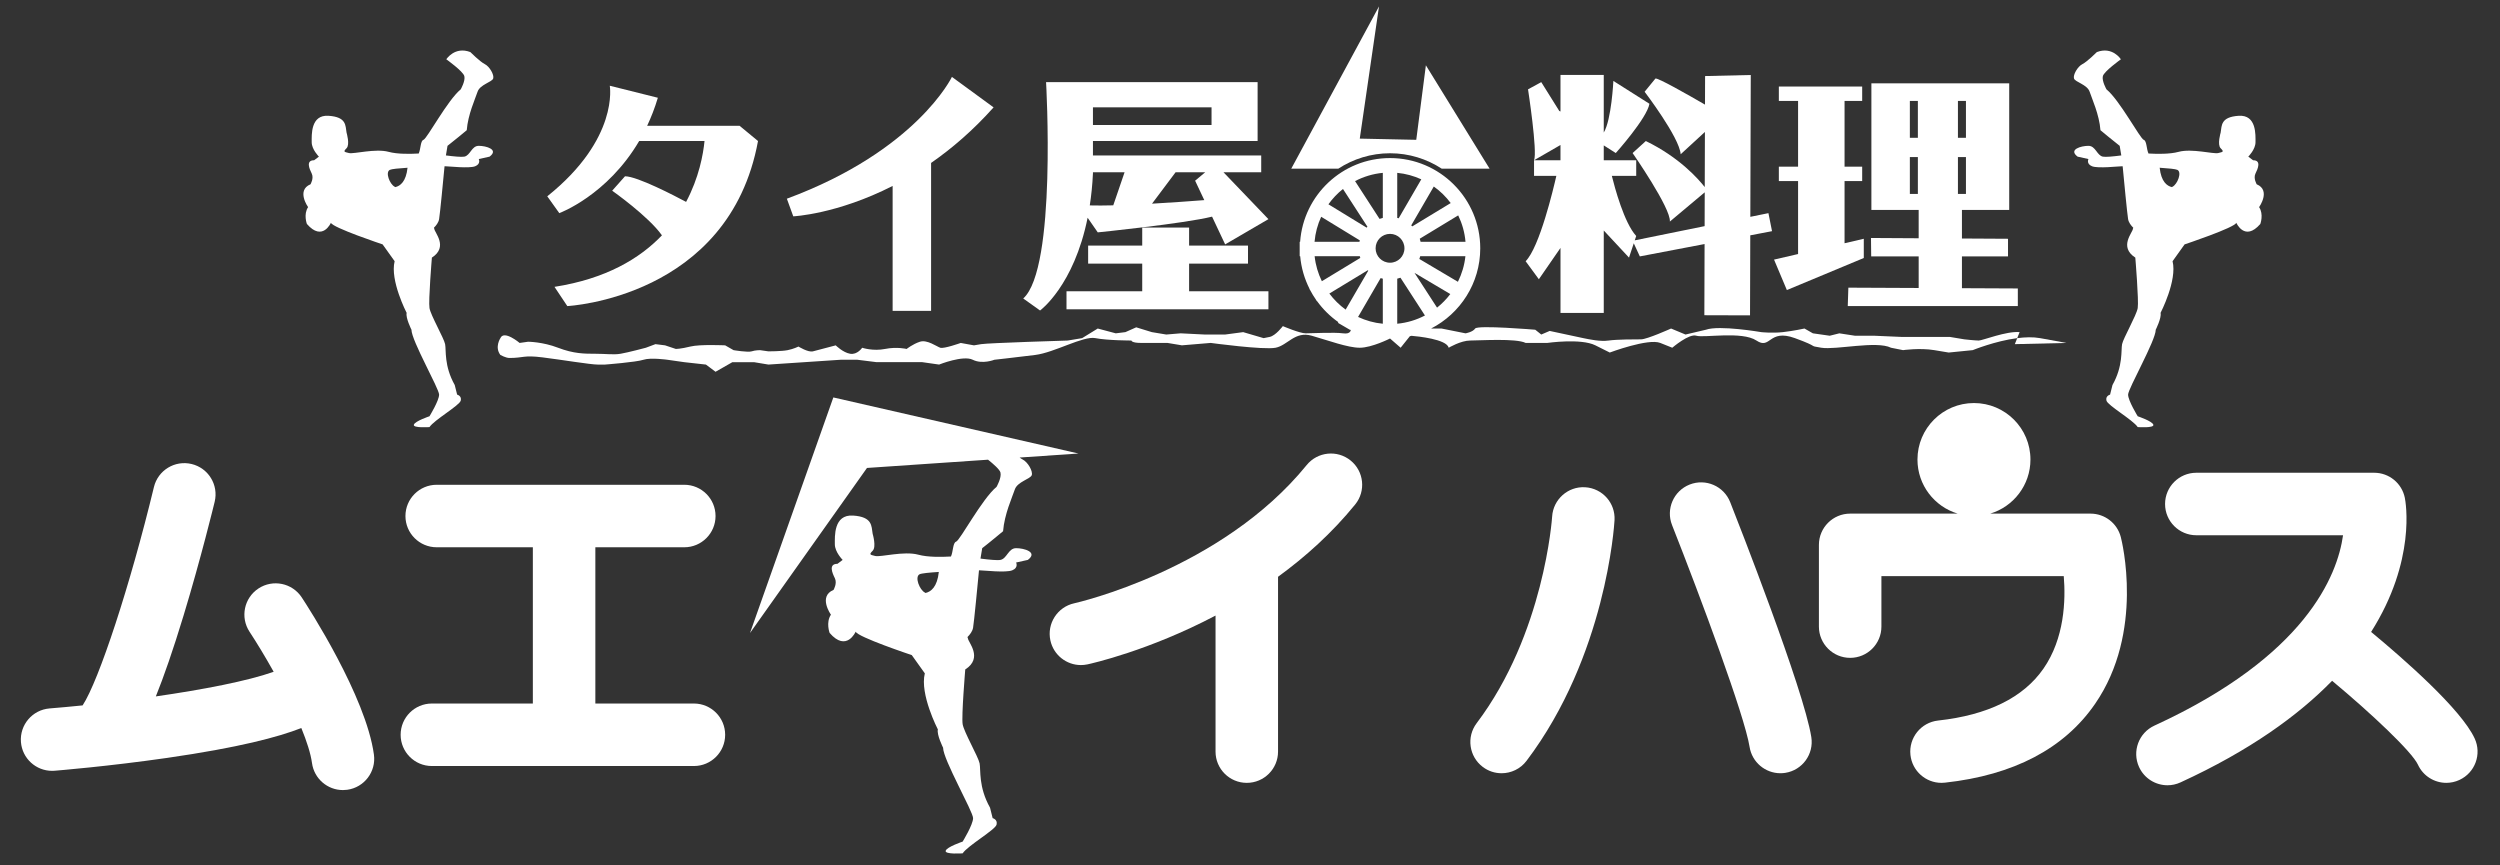
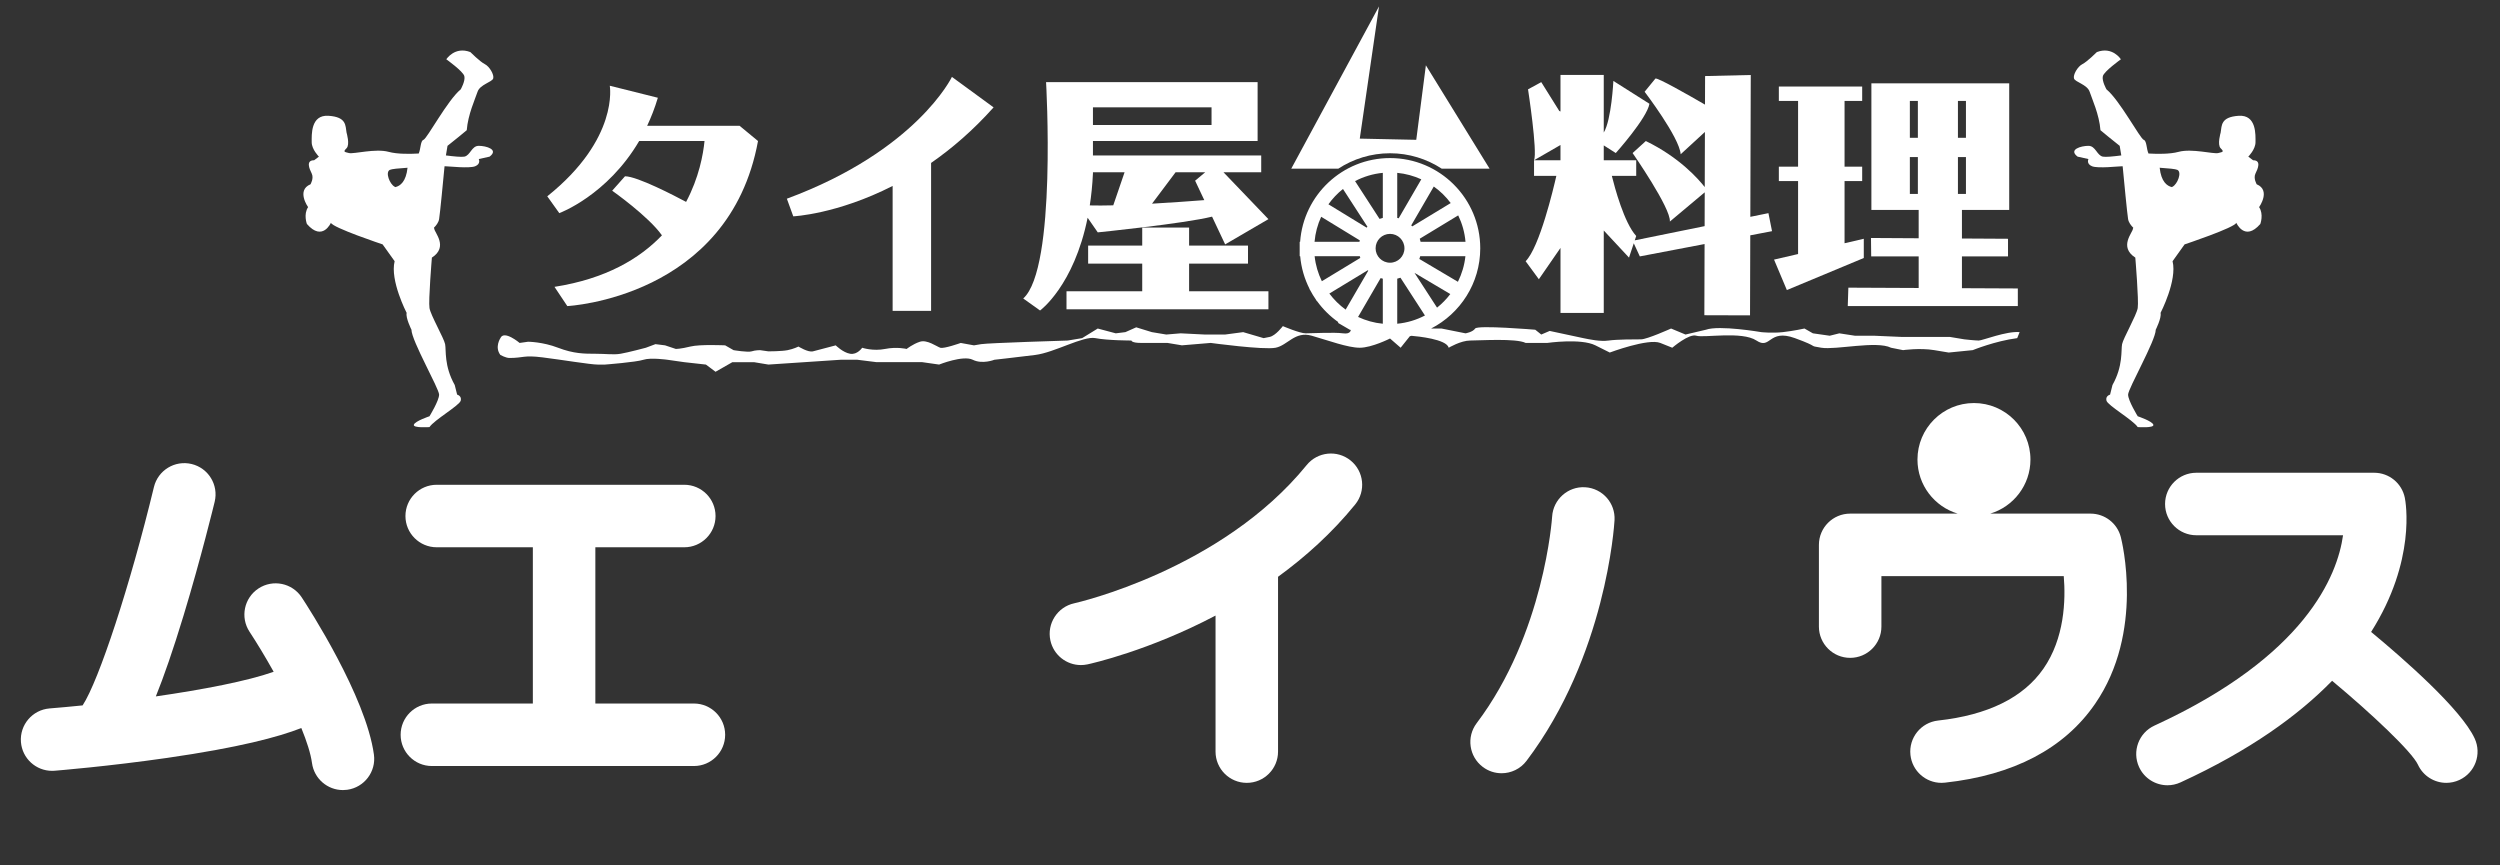
<svg xmlns="http://www.w3.org/2000/svg" version="1.1" id="レイヤー_2" x="0px" y="0px" width="520px" height="180px" viewBox="0 0 520 180" enable-background="new 0 0 520 180" xml:space="preserve">
  <rect x="0" y="0" width="520" height="180" fill="#333333" stroke="none" />
  <path fill="#FFFFFF" d="M97.083,27.083c0.25-3.25,1.75-6.5,2.25-8s3-2,3.25-2.75s-0.75-2.5-1.75-3s-3-2.5-3-2.5  c-3.25-1.25-5,1.5-5,1.5s3.5,2.5,3.75,3.5s-0.75,2.75-0.75,2.75c-2.75,2.25-7,10.25-7.75,10.5c-0.645,0.215-0.554,1.9-0.99,2.848  c-1.759,0.095-4.406,0.158-6.26-0.348c-2.75-0.75-7.25,0.5-8.25,0.25s-1.25-0.25-0.5-1s0-3.25,0-3.25c-0.25-1.5,0-3.25-3.75-3.5  s-3.5,4-3.5,5.5s1.5,3,1.5,3l-1,0.75c-1.75,0-1,1.75-0.5,2.75s-0.25,2.25-0.25,2.25c-3,1.25-0.5,4.75-0.5,4.75  c-1,1.5-0.25,3.5-0.25,3.5c3.25,3.75,5-0.25,5-0.25c0.25,1,10.75,4.5,10.75,4.5l2.5,3.5c-1,4,2.5,10.75,2.5,10.75  c-0.25,1,1,3.5,1,3.5c0,2.25,5.75,12.25,5.75,13.5s-2,4.5-2,4.5s-3,1-3.25,1.75s3.25,0.5,3.25,0.5c1-1.5,6.25-4.5,6.5-5.5  s-0.75-1.25-0.75-1.25l-0.5-2c-2.25-4-1.75-7.25-2-8.5s-3-6-3.25-7.5s0.5-10.5,0.5-10.5c3.5-2.25,0.5-5.25,0.5-6  c0-0.045-0.029-0.117-0.078-0.207c0.486-0.486,0.964-1.109,1.078-1.793c0.197-1.184,0.861-8.123,1.132-10.999  c0.039-0.001,0.095-0.001,0.118-0.001c0.75,0,5,0.5,6.25,0s0.75-1.5,0.75-1.5l2.25-0.5c2-1.5-0.75-2.25-2.25-2.25s-1.75,2-3,2.25  c-0.597,0.119-2.219-0.047-3.833-0.253l0.333-1.997C94.083,29.583,97.083,27.083,97.083,27.083z M82.216,38.921  c-0.045-0.029-0.101-0.072-0.133-0.088c-1-0.5-2-3-1-3.5c0.362-0.182,1.873-0.329,3.684-0.444  C84.465,37.767,83.26,38.69,82.216,38.921z" />
  <path fill="#FFFFFF" d="M440.896,30.333l0.333,1.997c-1.614,0.206-3.236,0.372-3.833,0.253c-1.25-0.25-1.5-2.25-3-2.25  s-4.25,0.75-2.25,2.25l2.25,0.5c0,0-0.5,1,0.75,1.5s5.5,0,6.25,0c0.023,0,0.078,0,0.117,0.001c0.271,2.876,0.936,9.815,1.133,10.999  c0.113,0.684,0.592,1.307,1.078,1.793c-0.049,0.09-0.078,0.162-0.078,0.207c0,0.75-3,3.75,0.5,6c0,0,0.75,9,0.5,10.5  s-3,6.25-3.25,7.5s0.25,4.5-2,8.5l-0.5,2c0,0-1,0.25-0.75,1.25s5.5,4,6.5,5.5c0,0,3.5,0.25,3.25-0.5s-3.25-1.75-3.25-1.75  s-2-3.25-2-4.5s5.75-11.25,5.75-13.5c0,0,1.25-2.5,1-3.5c0,0,3.5-6.75,2.5-10.75l2.5-3.5c0,0,10.5-3.5,10.75-4.5c0,0,1.75,4,5,0.25  c0,0,0.75-2-0.25-3.5c0,0,2.5-3.5-0.5-4.75c0,0-0.75-1.25-0.25-2.25s1.25-2.75-0.5-2.75l-1-0.75c0,0,1.5-1.5,1.5-3  s0.25-5.75-3.5-5.5s-3.5,2-3.75,3.5c0,0-0.75,2.5,0,3.25s0.5,0.75-0.5,1s-5.5-1-8.25-0.25c-1.854,0.506-4.5,0.442-6.26,0.348  c-0.436-0.947-0.346-2.633-0.99-2.848c-0.75-0.25-5-8.25-7.75-10.5c0,0-1-1.75-0.75-2.75s3.75-3.5,3.75-3.5s-1.75-2.75-5-1.5  c0,0-2,2-3,2.5s-2,2.25-1.75,3s2.75,1.25,3.25,2.75s2,4.75,2.25,8C436.896,27.083,439.896,29.583,440.896,30.333z M449.212,34.889  c1.811,0.115,3.322,0.263,3.684,0.444c1,0.5,0,3-1,3.5c-0.032,0.016-0.088,0.059-0.133,0.088  C450.719,38.69,449.514,37.767,449.212,34.889z" />
  <g>
-     <path fill="#FFFFFF" d="M212.709,95.573c-0.183-0.092-0.402-0.24-0.631-0.406l12.255-0.834l-51-11.667L156,131.667l24.333-34.334   l25.179-1.717c1.098,0.875,2.429,2.043,2.585,2.67c0.271,1.084-0.814,2.982-0.814,2.982c-2.984,2.441-7.596,11.123-8.409,11.395   c-0.7,0.232-0.602,2.062-1.075,3.09c-1.909,0.104-4.78,0.172-6.792-0.377c-2.984-0.814-7.867,0.543-8.952,0.271   s-1.356-0.271-0.542-1.086s0-3.527,0-3.527c-0.271-1.627,0-3.525-4.069-3.797c-4.069-0.271-3.798,4.34-3.798,5.969   c0,1.627,1.627,3.254,1.627,3.254l-1.085,0.814c-1.899,0-1.085,1.898-0.542,2.984c0.542,1.084-0.271,2.441-0.271,2.441   c-3.255,1.355-0.542,5.154-0.542,5.154c-1.085,1.627-0.271,3.797-0.271,3.797c3.526,4.07,5.425-0.271,5.425-0.271   c0.271,1.086,11.665,4.883,11.665,4.883l2.712,3.799c-1.085,4.34,2.713,11.664,2.713,11.664c-0.271,1.086,1.085,3.797,1.085,3.797   c0,2.441,6.239,13.293,6.239,14.65c0,1.355-2.17,4.883-2.17,4.883s-3.255,1.084-3.527,1.898c-0.271,0.812,3.527,0.543,3.527,0.543   c1.085-1.629,6.782-4.883,7.053-5.969c0.271-1.086-0.814-1.355-0.814-1.355l-0.542-2.172c-2.441-4.34-1.899-7.865-2.17-9.223   c-0.271-1.355-3.255-6.51-3.526-8.139c-0.271-1.627,0.542-11.393,0.542-11.393c3.798-2.441,0.542-5.697,0.542-6.51   c0-0.049-0.032-0.127-0.085-0.225c0.527-0.527,1.046-1.205,1.17-1.945c0.214-1.285,0.934-8.814,1.229-11.934   c0.042-0.002,0.103-0.004,0.128-0.004c0.814,0,5.425,0.543,6.782,0c1.356-0.541,0.813-1.627,0.813-1.627l2.441-0.543   c2.17-1.627-0.813-2.441-2.441-2.441c-1.627,0-1.898,2.17-3.255,2.441c-0.647,0.131-2.408-0.051-4.159-0.273l0.361-2.168   c1.085-0.812,4.34-3.525,4.34-3.525c0.271-3.527,1.899-7.053,2.441-8.682c0.542-1.627,3.255-2.17,3.526-2.984   C214.879,98.015,213.794,96.114,212.709,95.573z M192.508,123.339c-0.049-0.033-0.109-0.08-0.145-0.096   c-1.085-0.543-2.17-3.256-1.085-3.799c0.393-0.195,2.033-0.355,3.997-0.48C194.948,122.085,193.641,123.089,192.508,123.339z" />
    <path fill="#FFFFFF" d="M62.763,124.261c-1.973-3-6.003-3.83-9.002-1.859c-3,1.975-3.831,6.004-1.858,9.004   c1.465,2.227,3.246,5.154,5.017,8.324c-5.423,1.928-14.736,3.713-24.507,5.123c1.678-4.156,3.577-9.609,5.766-16.818   c3.637-11.979,6.359-23.203,6.473-23.674c0.844-3.49-1.301-7.002-4.791-7.846c-3.489-0.844-7.002,1.301-7.845,4.791   c-4.953,20.484-11.459,40.281-14.834,45.416c-2.401,0.246-4.711,0.457-6.87,0.631c-3.578,0.289-6.246,3.424-5.958,7.002   c0.274,3.4,3.118,5.979,6.472,5.979c0.175,0,0.352-0.008,0.529-0.021c0.452-0.037,11.219-0.912,23.407-2.67   c14.928-2.156,23.113-4.332,27.912-6.213c1.125,2.756,1.948,5.291,2.219,7.281c0.444,3.26,3.232,5.623,6.432,5.623   c0.292,0,0.589-0.02,0.887-0.061c3.557-0.484,6.047-3.762,5.562-7.318C76.122,144.843,64.125,126.331,62.763,124.261z" />
    <path fill="#FFFFFF" d="M144.333,146.333h-20.5v-32.5h18.5c3.59,0,6.5-2.91,6.5-6.5s-2.91-6.5-6.5-6.5h-51.5   c-3.59,0-6.5,2.91-6.5,6.5s2.91,6.5,6.5,6.5h20v32.5h-21c-3.59,0-6.5,2.91-6.5,6.5s2.91,6.5,6.5,6.5h54.5c3.59,0,6.5-2.91,6.5-6.5   S147.923,146.333,144.333,146.333z" />
    <path fill="#FFFFFF" d="M280.932,95.788c-2.786-2.264-6.88-1.84-9.144,0.945c-17.736,21.83-47.933,28.658-48.331,28.746   c-3.505,0.76-5.734,4.215-4.979,7.721c0.657,3.049,3.352,5.133,6.348,5.133c0.453,0,0.914-0.047,1.375-0.146   c0.833-0.18,12.747-2.834,26.631-10.148v28.295c0,3.59,2.91,6.5,6.5,6.5s6.5-2.91,6.5-6.5V119.97   c5.667-4.125,11.207-9.086,16.045-15.039C284.142,102.146,283.718,98.052,280.932,95.788z" />
    <path fill="#FFFFFF" d="M329.718,101.349c-3.566-0.221-6.655,2.52-6.873,6.1c-0.015,0.24-1.635,24.365-15.696,42.965   c-2.165,2.863-1.599,6.939,1.265,9.104c1.173,0.889,2.55,1.316,3.915,1.316c1.968,0,3.912-0.891,5.189-2.58   c16.501-21.824,18.238-48.904,18.305-50.047C336.028,104.626,333.297,101.562,329.718,101.349z" />
-     <path fill="#FFFFFF" d="M359.879,104.446c-1.317-3.34-5.093-4.977-8.433-3.66c-3.339,1.318-4.978,5.094-3.659,8.434   c5.924,15.008,15.107,39.678,16.125,46.127c0.506,3.203,3.27,5.486,6.413,5.486c0.337,0,0.679-0.025,1.021-0.08   c3.546-0.561,5.967-3.889,5.407-7.434C375.188,143.397,361.441,108.403,359.879,104.446z" />
    <path fill="#FFFFFF" d="M434.833,106.833h-20.866c4.839-1.455,8.366-5.939,8.366-11.25c0-6.49-5.261-11.75-11.75-11.75   s-11.75,5.26-11.75,11.75c0,5.311,3.527,9.795,8.366,11.25h-22.366c-3.59,0-6.5,2.91-6.5,6.5v17c0,3.59,2.91,6.5,6.5,6.5   s6.5-2.91,6.5-6.5v-10.5h37.928c0.418,5.008,0.164,12.932-4.235,19.26c-4.183,6.016-11.551,9.643-21.901,10.779   c-3.568,0.391-6.144,3.602-5.752,7.17c0.365,3.328,3.181,5.791,6.453,5.791c0.236,0,0.477-0.014,0.717-0.039   c14.309-1.57,24.815-7.084,31.23-16.387c10.317-14.963,5.56-33.91,5.352-34.709C440.38,108.833,437.794,106.833,434.833,106.833z" />
    <path fill="#FFFFFF" d="M514.734,153.608c-2.822-6.115-14.776-16.564-21.543-22.166c9.423-14.873,7.182-27.064,7.011-27.906   c-0.615-3.027-3.278-5.203-6.369-5.203h-37c-3.59,0-6.5,2.91-6.5,6.5s2.91,6.5,6.5,6.5h30.521   c-1.178,8.367-7.73,25.127-39.234,39.592c-3.262,1.498-4.692,5.357-3.194,8.621c1.095,2.383,3.449,3.789,5.911,3.789   c0.907,0,1.83-0.191,2.709-0.596c14.479-6.648,24.544-13.971,31.531-21.133c8.193,6.82,16.613,14.76,17.854,17.449   c1.097,2.379,3.448,3.779,5.905,3.779c0.912,0,1.838-0.193,2.72-0.602C514.816,160.729,516.239,156.868,514.734,153.608z" />
  </g>
  <g>
    <path fill="#FFFFFF" d="M289.125,31.878c3.967,0,7.656,1.186,10.755,3.205h9.953l-13.25-21.5l-2,15.5l-11.75-0.25l4-27.5   l-18.25,33.75h9.787C281.469,33.063,285.159,31.878,289.125,31.878z" />
    <path fill="#FFFFFF" d="M132.946,29.333h13.595c-0.271,2.751-1.136,7.595-3.832,12.662c-2.273-1.215-10.152-5.329-12.709-5.329   l-2.667,3c0,0,7.549,5.318,10.35,9.286c-4.642,4.848-11.669,9.045-22.35,10.714l2.667,4c0,0,33.667-1.667,39.667-34.333   l-3.833-3.168h-19.224c0.839-1.785,1.596-3.72,2.224-5.832l-10-2.5c0,0,2,11-13,23l2.5,3.5   C116.333,44.333,126.283,40.683,132.946,29.333z" />
    <path fill="#FFFFFF" d="M185.667,38.677v25.989h8V33.89c4.297-2.984,8.722-6.763,13-11.557L198,15.999   c0,0-7.333,15.334-34.333,25.334L165,44.999C165,44.999,174.079,44.583,185.667,38.677z" />
    <polygon fill="#FFFFFF" points="221.833,60.583 221.833,64.333 263.833,64.333 263.833,60.583 247.333,60.583 247.333,54.833    259.583,54.833 259.583,51.083 247.333,51.083 247.333,47.333 237.583,47.333 237.583,51.083 226.333,51.083 226.333,54.833    237.583,54.833 237.583,60.583  " />
    <path fill="#FFFFFF" d="M216.333,64.583c0,0,7.034-5.107,9.893-19.295l2.107,3.045c0,0,17.955-1.816,23.777-3.273l2.723,5.773   l9-5.25l-9.344-9.75h7.844v-3.5h-35v-3h34.25v-12.25h-44c0,0,2.25,38.75-4.75,45L216.333,64.583z M227.333,22.33H252v3.667h-24.667   V22.33z M244.521,35.833h6.163l-2.1,1.75l1.907,4.042c-2.744,0.214-6.743,0.505-10.868,0.739L244.521,35.833z M227.333,36.083   v-0.25h6.579l-2.353,6.877c-1.815,0.045-3.486,0.055-4.883,0.016C226.989,40.679,227.221,38.474,227.333,36.083z" />
    <path fill="#FFFFFF" d="M320.083,58.083l4.5-6.518v13.518h9V47.944l5.25,5.639l0.992-2.977l1.258,2.727l13.469-2.572l-0.046,14.807   l9.5,0.029l0.052-16.65l4.525-0.863l-0.75-3.75l-3.764,0.766l0.091-29.502l-9.501,0.221l-0.019,5.941   c-3.651-2.117-9.784-5.602-10.308-5.426l-2.25,2.75c0,0,7.25,9.5,7.5,13l5.04-4.638l-0.035,11.47   c-1.305-1.674-5.257-6.184-12.255-9.582l-2.75,2.5c0,0,8,11.5,7.75,14.25l7.252-6.082l-0.021,7.033l-14.533,2.957l0.303-0.908   c-2.504-2.713-4.483-10.121-5.07-12.5h5.07v-3.25h-6.75v-3.092l2.5,1.592c0,0,6.5-7.25,7-10.25l-7.5-4.75c0,0-0.386,8.083-2,10.74   v-11.99h-9v7.606l-0.25-0.106l-3.75-6l-2.75,1.5c0,0,2,13,1.25,14.75l5.5-3.174v3.174h-5.5v3.25h4.639   c-0.593,2.611-3.489,14.851-6.389,17.75L320.083,58.083z" />
    <polygon fill="#FFFFFF" points="369,53.999 371.667,60.333 387.667,53.665 387.667,49.665 383.667,50.595 383.667,37.666    387.333,37.666 387.333,34.666 383.667,34.666 383.667,20.999 387.333,20.999 387.333,17.999 370,17.999 370,20.999 374,20.999    374,34.666 370,34.666 370,37.666 374,37.666 374,52.839  " />
    <path fill="#FFFFFF" d="M389.166,49.499l0.042,3.834h9.875v6.568l-14.625-0.068l-0.125,3.832h35.375v-3.666l-11.625-0.055v-6.611   h9.583v-3.668l-9.583-0.055v-5.945h9.833V17.333h-28.667v26.332h9.834v5.893L389.166,49.499z M398.916,40.332h-1.667v-7.667h1.667   V40.332z M398.916,28.665h-1.667v-7.666h1.667V28.665z M407.249,20.999h1.667v7.666h-1.667V20.999z M407.249,32.665h1.667v7.667   h-1.667V32.665z" />
    <path fill="#FFFFFF" d="M411.583,70.833c-0.75,0-3-0.25-3-0.25l-3-0.5h-5.5h-2.5h-2l-5.75-0.25h-4l-3.25-0.5l-2,0.5l-3.5-0.5   l-1.75-1c0,0-2.25,0.5-4.5,0.75s-4.5,0-4.5,0s-8.75-1.5-11.5-0.5l-4.25,1l-3-1.25c0,0-5,2.25-6.25,2.25s-5,0-6.75,0.25   s-4-0.25-5.25-0.5s-7-1.5-7-1.5l-1.75,0.75l-1.25-1c0,0-12-1-12.5-0.25s-2,1-2,1l-5-1h-2.163   c6.06-3.116,10.222-9.419,10.222-16.688c0-10.349-8.419-18.768-18.767-18.768c-9.892,0-18,7.697-18.698,17.412h-0.094v3h0.108   c0.211,2.418,0.888,4.697,1.931,6.767l-0.025,0.017l0.166,0.273c0.359,0.684,0.758,1.342,1.196,1.973l0.192,0.318l0.031-0.02   c1.23,1.699,2.729,3.186,4.447,4.39l-0.084,0.145l2.594,1.507l0.08-0.138c0,0,0.113,1.062-1.637,0.812s-6.5,0-7.75,0   s-4.75-1.5-4.75-1.5s-1.5,2-2.75,2.25s-1.25,0.25-1.25,0.25l-4.25-1.25l-3.75,0.5h-4.25l-5-0.25l-3,0.25l-3-0.5l-3.25-1l-2.25,1   l-2,0.25l-3.75-1l-3.25,2l-3,0.5c0,0-16.5,0.5-18,0.75s-1.5,0.25-1.5,0.25l-2.75-0.5c0,0-3.5,1.25-4.25,1s-2.75-1.75-4.25-1.25   s-2.75,1.5-2.75,1.5s-2-0.5-4.5,0s-4.75-0.25-4.75-0.25s-1,1.5-2.5,1.25s-3-1.75-3-1.75s-3.75,1-4.75,1.25s-3-1-3-1   s-1,0.5-2.25,0.75s-4,0.25-4,0.25l-1.75-0.25c0,0-1,0-1.75,0.25s-3.75-0.25-3.75-0.25l-1.75-1c0,0-5.25-0.25-7.25,0.25   s-3,0.5-3,0.5l-2.25-0.75l-2-0.25l-2,0.75c0,0-3.75,1-5.25,1.25s-3,0-5.25,0s-4.5,0-7.75-1.25s-6.25-1.25-6.25-1.25l-1.75,0.25   c0,0-3.25-2.75-4-1c0,0-1.25,1.875,0,3.5c0,0,1.125,0.625,1.875,0.625c3,0,2.875-0.625,6.875-0.125s10,1.5,11.5,1.5s1.5,0,1.5,0   s6.5-0.5,8-1s5,0,5,0l3.5,0.5l4.5,0.5l2,1.5l3.5-2h4.5l3,0.5l15-1h3.5l4,0.5h9.5l3.5,0.5c0,0,5-2,7-1s4.5,0,4.5,0s4.5-0.5,8.5-1   s10-4,12.5-3.5s7.5,0.5,7.5,0.5s0,0.5,2,0.5s5.5,0,5.5,0l3,0.5l6-0.5c0,0,11,1.5,13.5,1s4-3.5,7.5-2.5s7.5,2.5,10,2.5   s6.292-1.921,6.292-1.921l2.208,1.921l1.913-2.392c0.116-0.026,0.229-0.06,0.344-0.088c1.29,0.106,7.297,0.695,7.743,2.48   c0,0,2.5-1.5,4.5-1.5s9.5-0.5,11.5,0.5h4.5c0,0,7-1,10,0.5s3,1.5,3,1.5s8-3,10.5-2s2.5,1,2.5,1s3.5-3,5-2.5s9.5-1,12.5,1   s2.5-2.5,8-0.5s2.5,1.5,5.5,2s11.5-1.5,14.5,0l2.5,0.5c0,0,3.5-0.5,6.5,0s3,0.5,3,0.5l5-0.5c0,0,4.618-1.897,9.249-2.497   l0.501-1.253C417.333,68.833,412.333,70.833,411.583,70.833z M298.904,63.989l-4.688-7.236l7.448,4.41   C300.863,62.216,299.939,63.167,298.904,63.989z M303.246,58.614l-8.019-4.749c0.068-0.188,0.128-0.38,0.18-0.575h9.397   C304.606,55.187,304.058,56.976,303.246,58.614z M303.307,44.8c0.817,1.688,1.349,3.535,1.517,5.49h-9.342   c-0.046-0.217-0.104-0.43-0.171-0.639L303.307,44.8z M301.747,42.237l-7.992,4.848c-0.07-0.071-0.146-0.137-0.219-0.205   l4.694-8.084C299.575,39.753,300.76,40.915,301.747,42.237z M290.625,35.954c1.771,0.168,3.452,0.639,5.005,1.346l-4.705,8.104   c-0.099-0.029-0.199-0.054-0.3-0.078V35.954z M287.625,35.954v9.371c-0.232,0.056-0.459,0.123-0.681,0.203l-5.091-7.859   C283.611,36.751,285.559,36.149,287.625,35.954z M279.339,39.306l5.088,7.854c-0.059,0.062-0.114,0.125-0.171,0.189l-7.944-4.856   C277.169,41.294,278.187,40.221,279.339,39.306z M274.805,45.087L282.843,50c-0.025,0.097-0.054,0.192-0.074,0.29h-9.342   C273.585,48.446,274.064,46.696,274.805,45.087z M274.946,58.495c-0.779-1.605-1.309-3.354-1.502-5.205h9.398   c0.031,0.119,0.061,0.239,0.099,0.355L274.946,58.495z M279.894,64.399c-1.291-0.938-2.432-2.064-3.388-3.342l7.993-4.849   c0.031,0.032,0.064,0.062,0.098,0.095L279.894,64.399z M287.625,67.336c-1.825-0.173-3.554-0.669-5.146-1.413l4.691-8.078   c0.148,0.047,0.301,0.084,0.454,0.119V67.336z M286.124,51.646c0-1.657,1.344-3,3.001-3s3,1.343,3,3c0,1.656-1.343,3-3,3   S286.124,53.302,286.124,51.646z M290.625,67.336v-9.372c0.229-0.055,0.453-0.121,0.673-0.199l5.091,7.859   C294.633,66.54,292.688,67.14,290.625,67.336z" />
-     <path fill="#FFFFFF" d="M429.833,71.333c0,0,0,0-5.5-1c-1.446-0.263-3.1-0.21-4.751,0.003l-0.499,1.247L429.833,71.333z" />
  </g>
</svg>